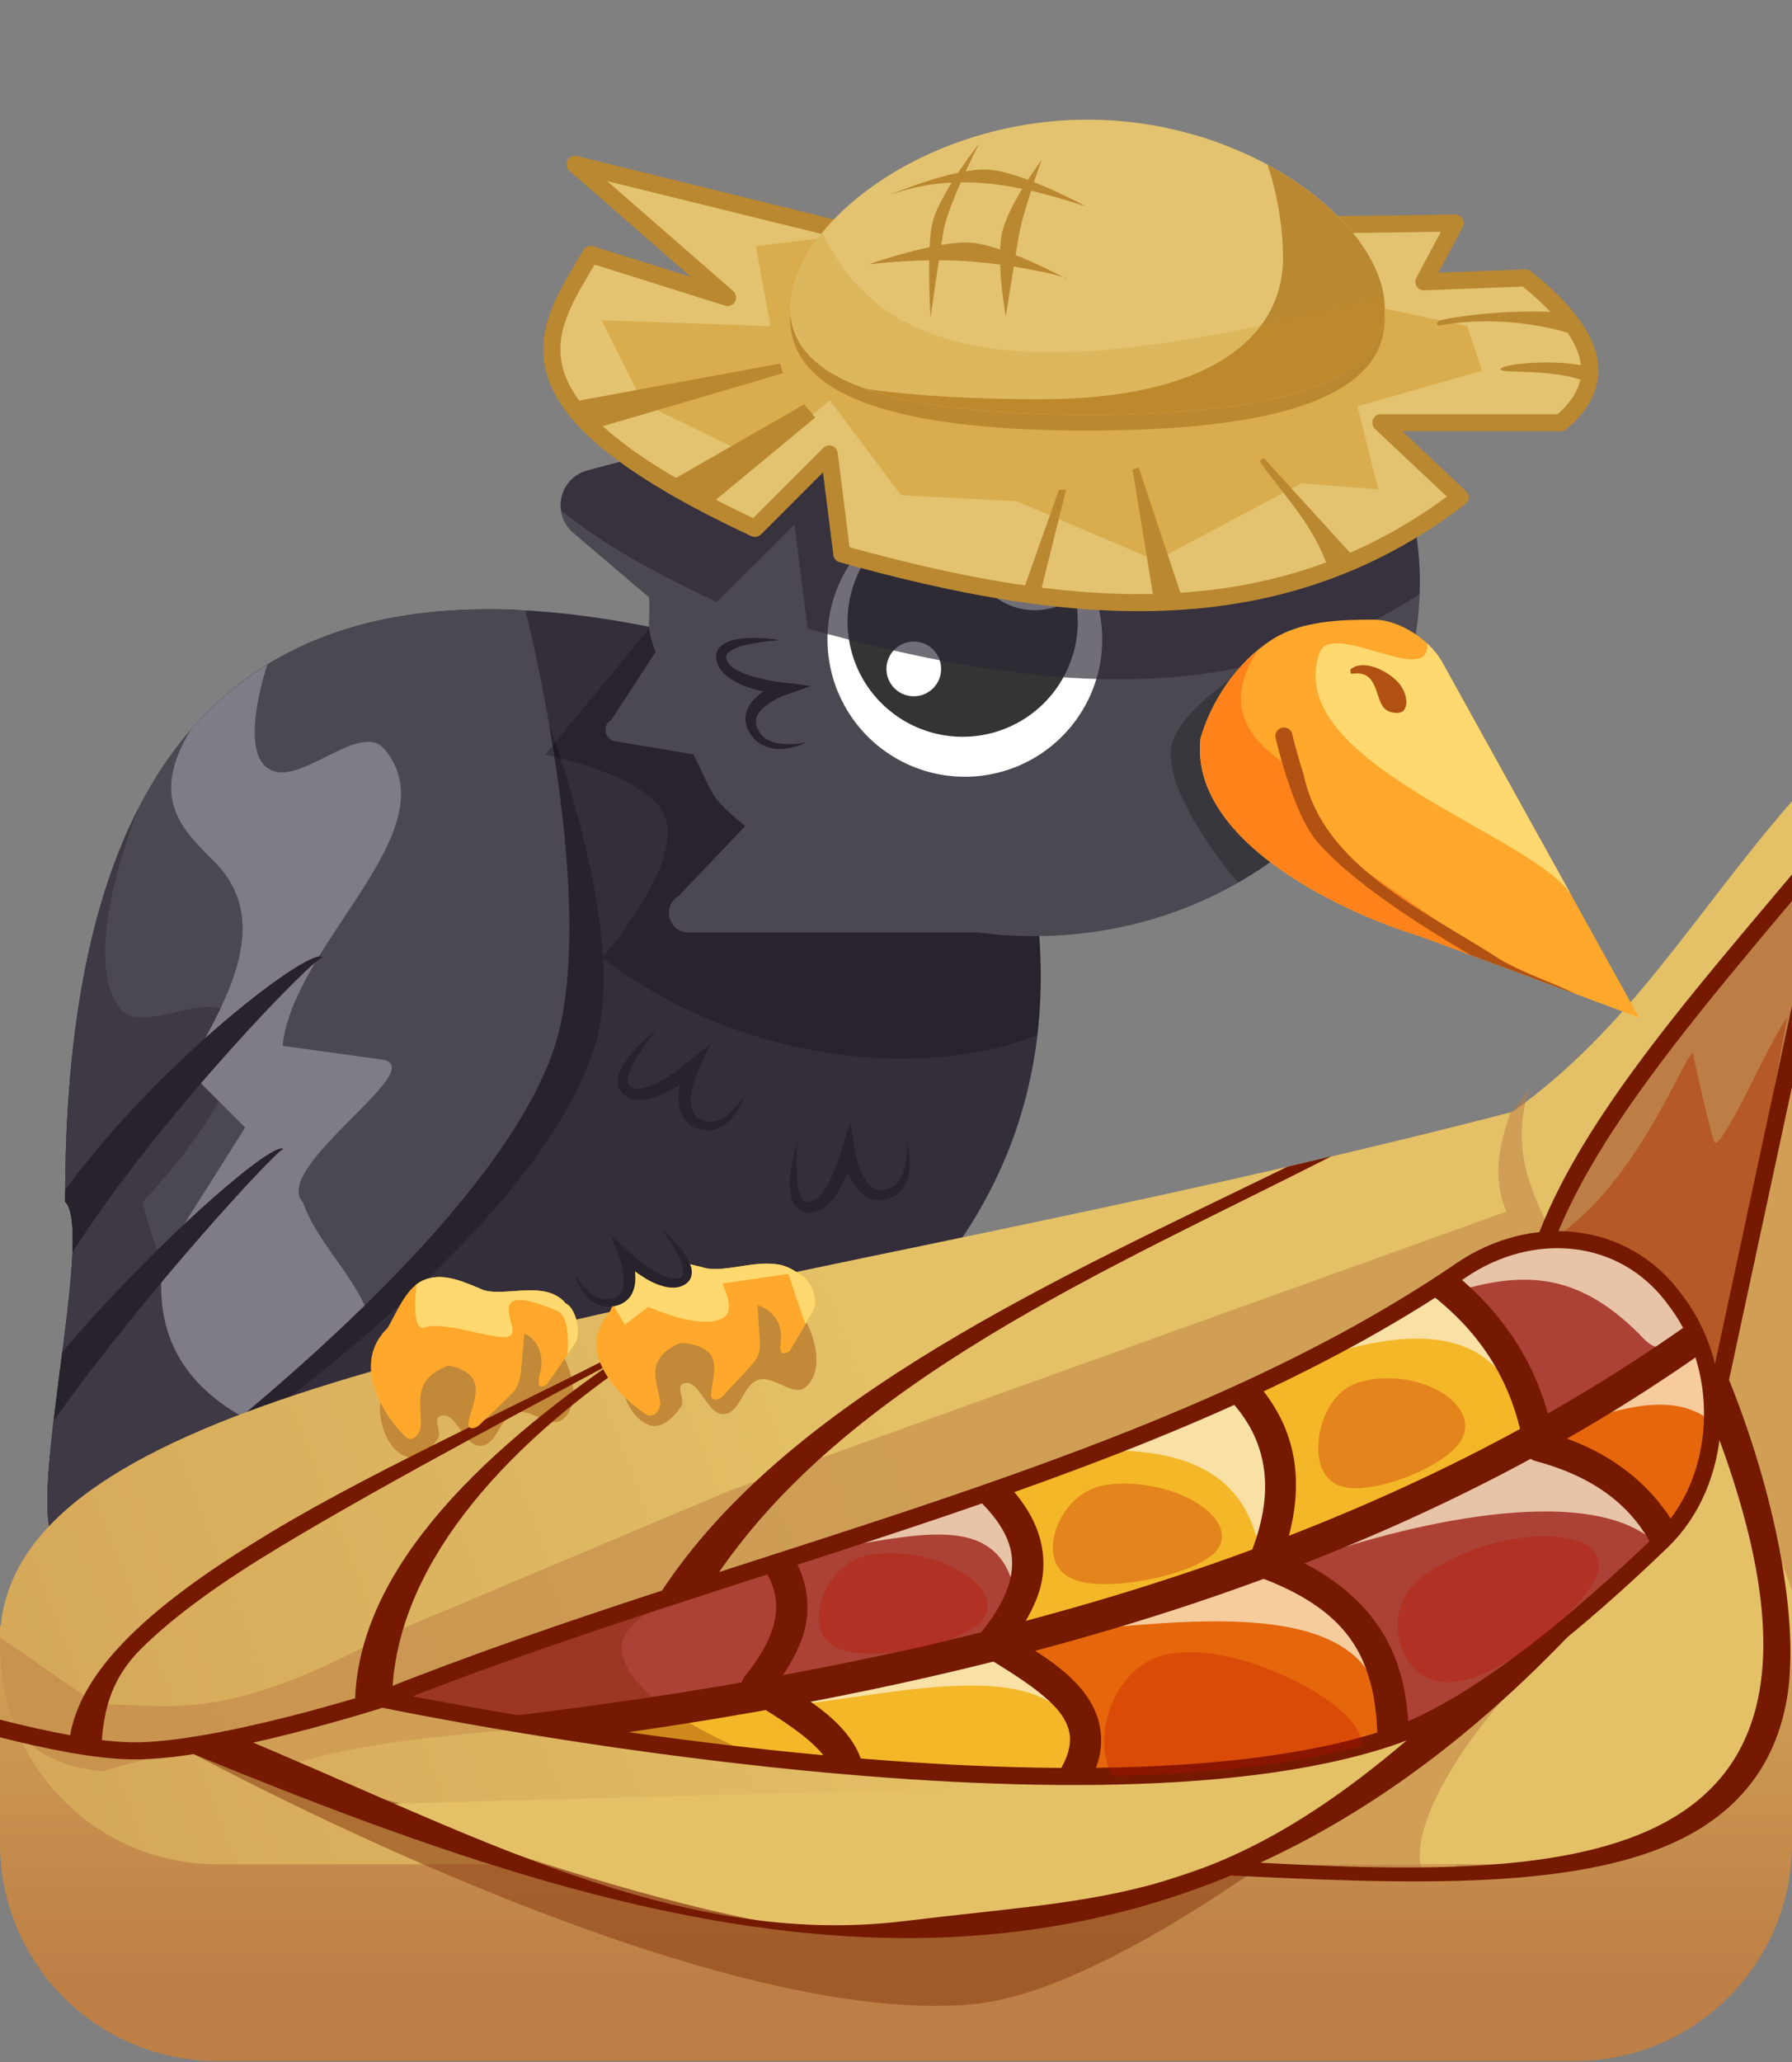
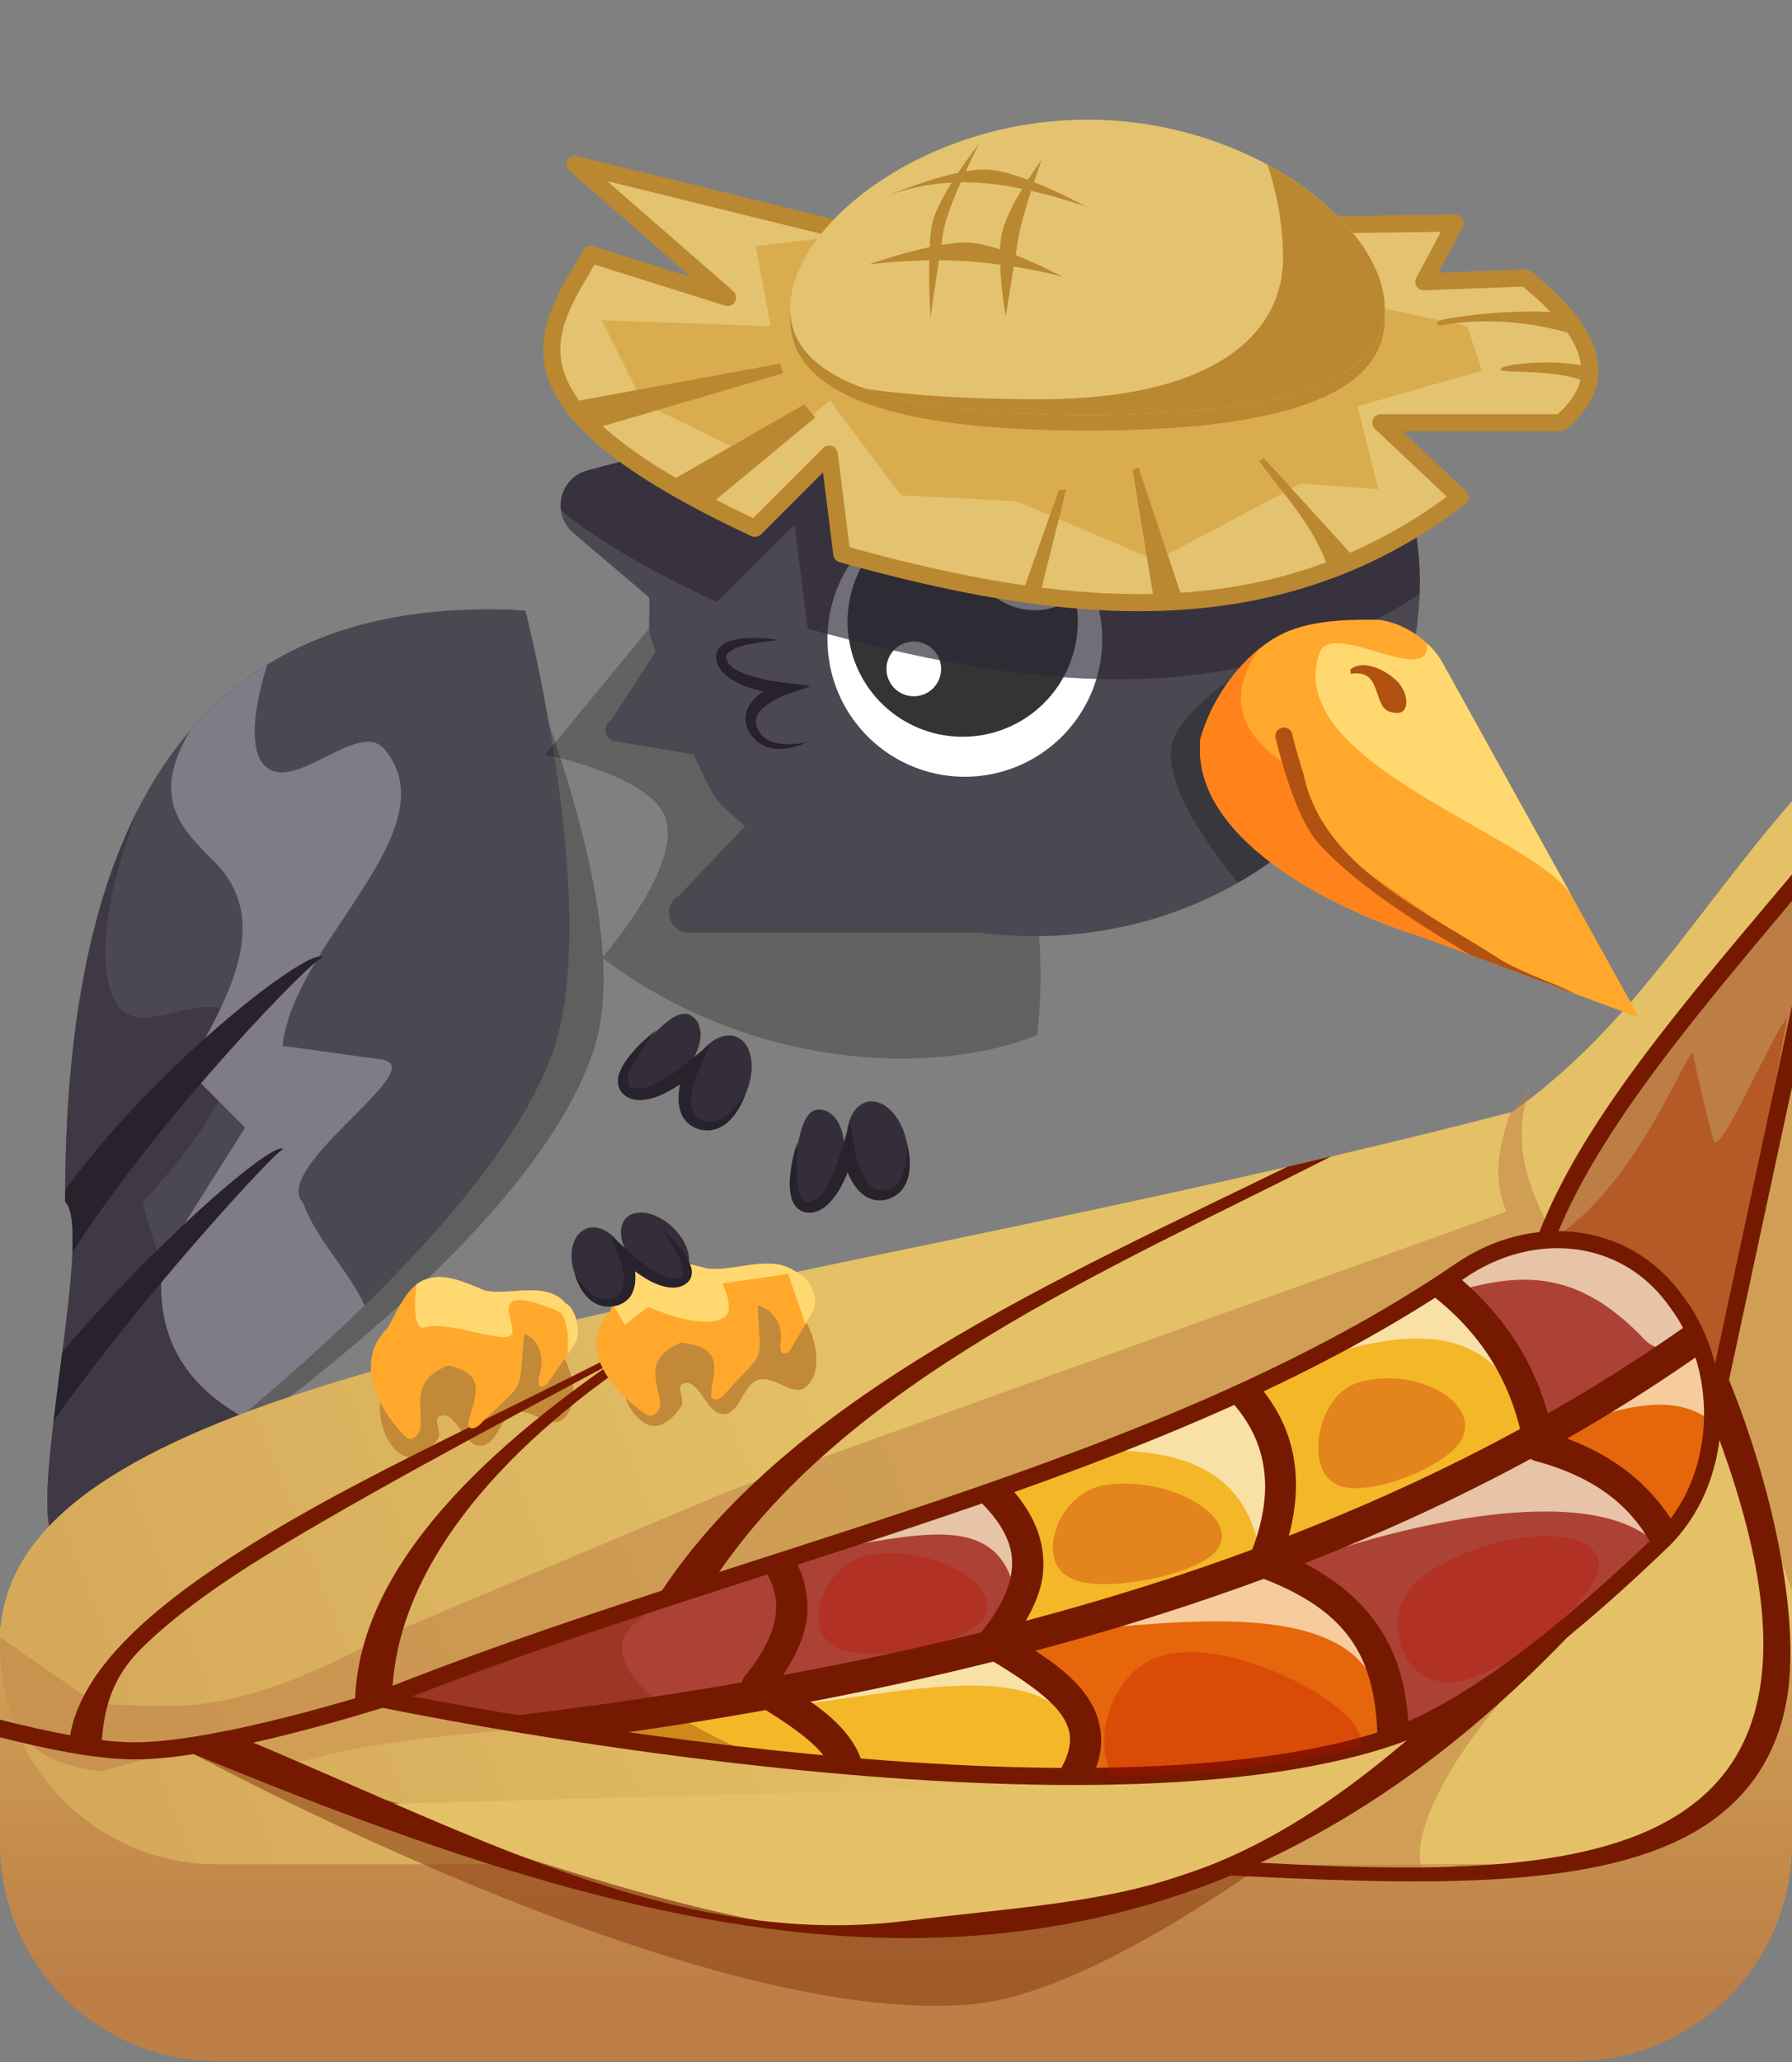
<svg xmlns="http://www.w3.org/2000/svg" xmlns:ns1="http://sodipodi.sourceforge.net/DTD/sodipodi-0.dtd" xmlns:ns2="http://www.inkscape.org/namespaces/inkscape" xmlns:xlink="http://www.w3.org/1999/xlink" viewBox="0 0 300 345" version="1.1" id="svg60941" ns1:docname="raven.svg" xml:space="preserve" ns2:version="1.2 (dc2aedaf03, 2022-05-15)">
  <rect x="0" y="0" width="300" height="345" fill="#808080" stroke="none" />
  <ns1:namedview id="namedview60943" pagecolor="#505050" bordercolor="#ffffff" borderopacity="1" ns2:showpageshadow="0" ns2:pageopacity="0" ns2:pagecheckerboard="1" ns2:deskcolor="#505050" showgrid="false" ns2:zoom="0.94316065" ns2:cx="169.64236" ns2:cy="181.30527" ns2:window-width="1366" ns2:window-height="705" ns2:window-x="-8" ns2:window-y="-8" ns2:window-maximized="1" ns2:current-layer="svg60941" />
  <defs id="defs60891">
    <linearGradient ns2:collect="always" id="linearGradient37067">
      <stop style="stop-color:#e4c166;stop-opacity:1;" offset="0.379" id="stop37063" />
      <stop style="stop-color:#d0a056;stop-opacity:1;" offset="1" id="stop37065" />
    </linearGradient>
    <linearGradient id="A" x1="150" y1="356.11" x2="150" y2="161.16" gradientUnits="userSpaceOnUse" gradientTransform="translate(0,-0.163)">
      <stop offset="0.126" stop-color="#594a42" id="stop60886" style="stop-color:#bd7f46;stop-opacity:1;" />
      <stop offset="0.69" stop-color="#281813" id="stop60888" style="stop-color:#e3c066;stop-opacity:1;" />
    </linearGradient>
    <linearGradient ns2:collect="always" xlink:href="#linearGradient37067" id="linearGradient37069" x1="263.835" y1="184.39" x2="-39.633" y2="302.279" gradientUnits="userSpaceOnUse" />
  </defs>
-   <path style="opacity:1;fill:#342e3a;fill-opacity:1;stroke:none;stroke-width:2.858;stroke-linecap:butt;stroke-linejoin:round;stroke-dasharray:none;stroke-opacity:1;stop-color:#000000" d="M 121.838,107.97 C 54.173,89.785 10.774,110.526 10.896,201.082 15.941,205.608 4.111,252.887 9.24,257.665 28.214,275.338 63.914,249.811 76.272,247.638 l 76.272,-29.717 c 23.483,-25.618 25.829,-54.912 16.839,-86.178 z" id="path51738" ns1:nodetypes="ccscccc" />
  <path id="path53306" style="opacity:1;fill:#030003;fill-opacity:0.259;stroke:none;stroke-width:2.943;stroke-linecap:butt;stroke-linejoin:round;stroke-dasharray:none;stroke-opacity:1;stop-color:#000000" d="m 85.561,101.947 c -46.511,0.252 -74.585,28.388 -74.484,99.135 5.352,4.526 -7.198,51.804 -1.757,56.582 0.715,0.628 1.457,1.187 2.215,1.709 0,0 75.921,-45.504 88.031,-84.281 7.29,-23.344 -14.703,-71.88 -14.703,-71.88 -2.461,-0.13 3.065,-1.277 0.697,-1.264 z" ns1:nodetypes="ccscacc" />
  <path id="path52549" style="opacity:1;fill:#4b4851;fill-opacity:1;stroke:none;stroke-width:2.858;stroke-linecap:butt;stroke-linejoin:round;stroke-dasharray:none;stroke-opacity:1;stop-color:#000000" d="m 81.117,101.947 c -43.849,0.252 -70.316,28.388 -70.221,99.135 5.045,4.526 -6.786,51.804 -1.656,56.582 0.674,0.628 1.374,1.187 2.088,1.709 0,0 67.461,-46.558 80.992,-82.689 8.728,-23.306 -4.357,-74.533 -4.357,-74.533 -2.32,-0.13 -4.614,-0.216 -6.846,-0.203 z" ns1:nodetypes="ccscacc" />
  <path id="path53238" style="opacity:1;fill:#342e3a;fill-opacity:0.548;stroke:none;stroke-width:2.858;stroke-linecap:butt;stroke-linejoin:round;stroke-dasharray:none;stroke-opacity:1;stop-color:#000000" d="m 23.168,135.273 c -8.015,15.64 -12.31,37.249 -12.271,65.809 5.045,4.526 -6.786,51.804 -1.656,56.582 0.674,0.628 1.374,1.187 2.088,1.709 0,0 24.583,-17.008 47.051,-38.412 0,0 -16.538,5.687 -23.361,1.883 -7.116,-3.967 -11.141,-21.754 -11.141,-21.754 0,0 20.493,-20.876 14.855,-30.773 -3.075,-5.398 -14.578,3.169 -18.57,-1.592 -7.194,-8.578 3.006,-33.451 3.006,-33.451 z" ns1:nodetypes="ccsccacasc" />
  <path id="path58830" style="opacity:1;fill:#7f7b87;fill-opacity:1;stroke:none;stroke-width:1.65;stroke-linecap:butt;stroke-linejoin:round;stroke-dasharray:none;stroke-opacity:1;stop-color:#000000" d="m 44.762,111.199 c -4.746,2.915 -9.049,6.54 -12.861,10.953 -6.732,11.099 -1.711,16.322 3.438,21.48 10.421,9.76 3.425,22.629 -3.988,35.34 l 9.69,9.69 -13.68,21.658 c -1.782,11.948 2.705,20.762 13.082,26.631 6.657,-5.566 13.77,-11.853 20.6,-18.521 -2.701,-5.969 -8.152,-11.053 -10.312,-17.229 -5.518,-5.889 21.917,-22.725 13.109,-23.939 l -16.529,-2.279 c 1.777,-17.242 28.231,-36.107 17.098,-49.588 -4.277,-5.179 -14.914,7.296 -19.949,2.85 -4.259,-3.761 0.305,-17.045 0.305,-17.045 z" ns1:nodetypes="cccccccccscaac" />
  <path d="M 263.62,344.837 H 36.38 C 16.288,344.837 0,328.549 0,308.457 v -36.445 l 300,-13.035 v 49.48 c 0,20.092 -16.288,36.38 -36.38,36.38 z" fill="url(#A)" id="path60893" style="fill:url(#A)" ns1:nodetypes="sssccss" />
  <path id="path53854" style="opacity:1;fill:#030003;fill-opacity:0.236;stroke:none;stroke-width:2.858;stroke-linecap:butt;stroke-linejoin:round;stroke-dasharray:none;stroke-opacity:1;stop-color:#000000" d="M 108.873 104.918 L 91.26 126.277 C 91.26 126.277 108.962 129.705 111.422 136.891 C 114.191 144.978 100.811 160.236 100.811 160.236 C 125.037 178.606 155.483 180.37 173.633 173.199 C 175.194 159.898 173.493 146.031 169.385 131.744 L 121.838 107.971 C 119.623 107.376 117.436 106.825 115.275 106.316 C 113.115 105.808 110.981 105.342 108.873 104.918 z " />
  <path d="M 253.22,186.019 C 147.713,213.368 51.303,223.246 15.119,249.383 5.104,256.618 -0.297,265.098 -4.125e-7,275.538 -4.125e-7,295.63 16.288,311.918 36.38,311.918 h 227.24 c 20.092,0 36.38,-16.288 36.38,-36.38 V 134.05 c -16.439,18.888 -26.958,37.836 -46.78,51.969 z" fill="#58595b" id="path395" style="fill:url(#linearGradient37069);fill-opacity:1" ns1:nodetypes="cscssscc" />
  <path id="path35763" style="opacity:1;fill:#bd7f46;fill-opacity:0.508;stroke:none;stroke-width:2.858;stroke-linejoin:round;stroke-dasharray:none;stroke-opacity:1;stop-color:#000000" d="m 256.119,181.939 c -0.96,1.362 -1.904,2.731 -2.9,4.08 -0.124,0.032 -0.245,0.06 -0.369,0.092 -1.778,5.361 -3.153,10.767 -0.654,16.604 L 121.842,249.535 64.379,273.744 C 36.684,288.695 28.49,284.994 16.229,285.184 L 0.062,273.977 c -0.014,0.523 -0.078,1.03 -0.062,1.562 0,4.833 0.963,9.435 2.674,13.654 2.563,3.6 6.718,6.33 14.352,7.164 l 25.539,-6.916 52.674,-7.449 168.131,-69.168 c -5.065,-9.499 -11.463,-18.773 -7.25,-30.885 z" ns1:nodetypes="ccccccccccccccc" />
  <path style="opacity:1;fill:#8c4018;fill-opacity:0.578;stroke:none;stroke-width:3.65;stroke-linejoin:round;stroke-dasharray:none;stroke-opacity:1;stop-color:#000000" d="m 29.826,292.09 44.33,11.541 c 103.135,22.104 98.48,5.179 153.962,-4.168 0,0 -40.526,33.532 -65.229,35.868 C 116.458,339.722 29.826,292.09 29.826,292.09 Z" id="path35553" ns1:nodetypes="cccac" />
  <path id="path32557" style="opacity:1;fill:#bc7e45;fill-opacity:1;stroke:none;stroke-width:2.858;stroke-linejoin:round;stroke-dasharray:none;stroke-opacity:1;stop-color:#000000" d="m 300,148.547 c -17.888,21.305 -36.452,42.687 -42.545,62.682 l 27.4,34.25 L 300,175.057 Z" />
  <path id="path34439" style="opacity:1;fill:#b55926;fill-opacity:1;stroke:none;stroke-width:2.858;stroke-linejoin:round;stroke-dasharray:none;stroke-opacity:1;stop-color:#000000" d="m 299.18,170.252 c -2.897,3.684 -11.427,23.699 -12.306,20.581 -1.55,-5.497 -3.479,-14.617 -3.479,-14.617 -1.159,-0.386 -9.882,23.692 -24.895,31.917 -0.377,1.035 -0.732,2.068 -1.045,3.096 l 27.4,34.25 3.676,-17.094 z" ns1:nodetypes="cscccccc" />
  <path id="path36843" style="opacity:1;fill:#d09f55;fill-opacity:1;stroke:none;stroke-width:2.858;stroke-linejoin:round;stroke-dasharray:none;stroke-opacity:1;stop-color:#000000" d="M 300 175.004 L 287.844 232.51 L 300 266.119 L 300 175.004 z " />
  <path id="path32898" style="color:#000000;fill:#751a00;stroke-linejoin:round;stroke-width:3.9;stroke-dasharray:none" d="m 300,146.307 c -18.216,21.703 -37.537,43.583 -43.912,64.504 a 1.429,1.429 0 0 0 0.25,1.311 l 27.402,34.25 a 1.429,1.429 0 0 0 2.512,-0.592 L 300,181.852 v -13.586 l -15.908,73.971 -25.01,-31.264 C 265.11,192.047 282.664,171.41 300,150.736 Z" />
  <path style="opacity:1;fill:#ac4235;fill-opacity:1;stroke-width:7.558;stroke-linejoin:round;stop-color:#000000" d="m 64.023,284.267 c 0,0 115.231,24.214 168.591,6.453 14.382,-4.787 32.408,-20.138 45.614,-32.866 10.37,-9.994 11.191,-28.166 2.653,-39.769 l -0.542,-0.736 c -8.538,-11.602 -23.937,-12.866 -35.821,-4.75 -49.943,34.111 -120.468,47.64 -180.495,71.667 z" id="path25427" ns1:nodetypes="caccc" />
  <path id="path31255" style="opacity:1;fill:#f4b728;fill-opacity:1;stroke:none;stroke-width:5.25;stroke-linejoin:round;stroke-dasharray:none;stroke-opacity:1;stop-color:#000000" d="m 241.492,214.604 c -21.809,14.31 -47.303,24.937 -74.018,34.342 l 2.926,5.301 -0.713,20.037 c 28.386,-7.082 58.238,-20.757 88,-34.029 l -3.543,-10.922 z m -69.252,60.738 -80.539,13.887 c 23.243,3.705 57.591,8.092 89.184,7.98 l 1.699,-8.818 z" />
  <path id="path37056" style="opacity:1;fill:#7a1b00;fill-opacity:0.302;stroke:none;stroke-width:2.858;stroke-linejoin:round;stroke-dasharray:none;stroke-opacity:1;stop-color:#000000" d="m 114.682,266.385 c -17.243,5.604 -34.343,11.352 -50.658,17.883 0,0 28.398,5.958 63.51,9.795 0,0 -23.232,-8.542 -23.459,-18.498 -0.107,-4.675 10.607,-9.18 10.607,-9.18 z" ns1:nodetypes="cccac" />
  <path id="path30419" style="opacity:1;fill:#e6660b;fill-opacity:1;stroke:none;stroke-width:5.25;stroke-linejoin:round;stroke-dasharray:none;stroke-opacity:1;stop-color:#000000" d="m 284.518,224.787 -27.098,14.238 c 7.033,6.189 15.916,10.794 20.85,18.783 8.498,-8.23 10.537,-21.958 6.248,-33.021 z m -71.576,33.264 -45.146,16.553 13.779,15.822 -2.367,6.787 c 19.99,0.029 38.969,-1.686 53.408,-6.492 0.326,-0.108 0.663,-0.25 0.992,-0.369 L 231,275.355 Z" />
  <path id="path32051" style="opacity:1;fill:#fceecd;fill-opacity:0.751;stroke:none;stroke-width:5.25;stroke-linejoin:round;stroke-dasharray:none;stroke-opacity:1;stop-color:#000000" d="m 261.266,207.414 c -5.676,-0.12 -11.547,1.635 -16.746,5.186 -8.187,5.591 -16.936,10.622 -26.092,15.244 14.775,-4.943 30.269,-7.7 36.17,7.846 -0.157,-8.045 -4.056,-13.562 -11.117,-19.543 12.056,-3.646 21.185,-3.182 31.826,7.959 5.542,5.802 15.915,-7.138 -7.734,-15.719 -2.045,-0.587 -4.158,-0.927 -6.307,-0.973 z m 22.98,17.479 -19.768,13.068 c 8.677,-3.104 16.711,-4.655 22.178,0 0.179,-4.303 -0.458,-8.659 -1.938,-12.682 -0.161,-0.128 -0.304,-0.26 -0.473,-0.387 z m -75.033,7.553 -1.461,0.48 c -7.529,3.445 -15.273,6.675 -23.195,9.727 14.148,-0.104 25.284,3.689 26.762,19.982 2.531,-9.793 6.205,-19.493 -2.105,-30.189 z m 49.275,9.135 -39.867,19.438 c 14.788,-5.403 47.542,-13.836 58.949,-2.543 0.213,-0.204 0.448,-0.418 0.658,-0.621 0.234,-0.226 0.437,-0.477 0.662,-0.711 -3.499,-5.91 -11.976,-9.316 -20.402,-15.562 z m -93.467,8.217 c -9.585,3.339 -19.307,6.54 -29.072,9.699 16.424,-1.987 32.682,-8.373 34.299,9.457 2.486,-9.619 2.64,-9.047 -5.227,-19.156 z m 50.158,12.135 -31.943,10.531 c 17.467,-1.364 46.368,-4.969 48.092,14.041 2.531,-9.793 -7.838,-13.875 -16.148,-24.572 z m -45.633,13.691 -38.613,9.828 c 17.467,-1.364 48.474,-10.586 50.197,8.424 2.531,-9.793 -3.274,-7.555 -11.584,-18.252 z" ns1:nodetypes="sscccscscccccccccccccscccccccccccccc" />
  <path id="path27098" style="color:#000000;fill:#751a00;fill-opacity:1;stroke-linejoin:round" d="m 282.92,221.359 c -53.991,38.343 -122.027,56.665 -196.703,65.688 l 0.158,1.305 c 4.188,0.698 8.799,1.426 13.83,2.172 69.529,-9.569 133.241,-27.918 184.834,-64.246 -0.562,-1.703 -1.268,-3.348 -2.119,-4.918 z" />
  <path style="color:#000000;fill:#751a00;fill-opacity:1;stroke-linejoin:round" d="m 168.801,248.484 c -1.836,0.65 -3.69,1.283 -5.537,1.922 1.874,1.798 3.46,3.597 4.518,5.43 1.341,2.324 1.929,4.591 1.535,7.322 -0.394,2.731 -1.863,6.037 -5.137,10.053 a 2.625,2.625 0 0 0 0.674,3.902 c 5.693,3.456 11.14,6.901 13.189,10.334 1.025,1.716 1.371,3.288 0.836,5.459 -0.301,1.221 -0.991,2.674 -2.082,4.311 2.036,0.017 4.058,0.01 6.072,-0.01 0.482,-1.025 0.86,-2.038 1.107,-3.043 0.849,-3.443 0.166,-6.742 -1.426,-9.408 -2.752,-4.608 -7.746,-7.695 -12.688,-10.676 2.486,-3.56 4.187,-6.961 4.65,-10.172 0.57,-3.954 -0.396,-7.594 -2.186,-10.695 -0.978,-1.695 -2.188,-3.254 -3.527,-4.729 z" id="path35539" />
  <path style="color:#000000;fill:#751a00;fill-opacity:1;stroke-linejoin:round" d="m 210.596,231.611 c -1.653,0.775 -3.303,1.552 -4.979,2.305 2.087,2.214 3.625,4.508 4.617,6.877 2.405,5.74 2,12.164 -1.035,19.6 a 2.625,2.625 0 0 0 1.523,3.455 c 13.161,4.854 17.376,11.375 19.062,19.178 0.564,2.612 0.768,5.402 0.83,8.291 0.662,-0.202 1.356,-0.381 2,-0.596 1.059,-0.352 2.142,-0.779 3.236,-1.24 -0.129,-2.53 -0.395,-5.062 -0.936,-7.564 -1.863,-8.622 -7.434,-16.67 -20.051,-22.002 2.549,-7.418 2.946,-14.622 0.211,-21.148 -1.056,-2.521 -2.568,-4.9 -4.48,-7.154 z" id="path35537" />
  <path style="color:#000000;fill:#751a00;fill-opacity:1;stroke-linejoin:round" d="m 243.615,213.199 c -1.499,1.011 -3.014,2.007 -4.549,2.982 8.354,6.331 14.123,14.544 16.082,26.172 a 2.625,2.625 0 0 0 1.91,2.1 c 9.663,2.584 16.124,7.349 19.781,14.711 0.455,-0.433 0.945,-0.883 1.389,-1.311 0.815,-0.786 1.549,-1.636 2.246,-2.516 -4.33,-7.359 -11.255,-12.611 -20.527,-15.438 -2.321,-11.452 -8.261,-20.066 -16.332,-26.701 z" id="path29096" />
  <path style="opacity:1;fill:#e4c166;fill-opacity:1;stroke:none;stroke-width:2.858;stroke-linejoin:round;stroke-dasharray:none;stroke-opacity:1;stop-color:#000000" d="m 62.876,301.874 178.149,-4.837 c 0,0 -58.519,26.289 -89.754,27.016 -30.37,0.707 -88.395,-22.18 -88.395,-22.18 z" id="path35551" ns1:nodetypes="ccac" />
  <path style="opacity:1;fill:#d09f55;fill-opacity:1;stroke:none;stroke-width:2.858;stroke-linejoin:round;stroke-dasharray:none;stroke-opacity:1;stop-color:#000000" d="m 38.946,293.893 c 14.334,4.514 1.191,-1.027 48.437,-4.582 l -23.236,-6.218 -26.509,8.182 z" id="path37054" ns1:nodetypes="ccccc" />
  <path style="opacity:1;fill:#c18938;fill-opacity:1;stroke:none;stroke-width:1.431;stroke-linecap:butt;stroke-linejoin:round;stroke-dasharray:none;stroke-opacity:1;stop-color:#000000" d="m 63.643,234.638 c -0.37,3.387 1.309,8.195 4.583,9.135 1.917,0.55 4.071,-1.501 5.112,-3.112 0.695,-1.076 -0.916,-3.24 0.341,-3.734 2.672,-1.05 3.913,5.164 6.816,4.979 2.806,-0.179 3.124,-4.791 5.793,-5.601 2.517,-0.764 5.832,2.828 7.838,1.245 3.181,-2.511 1.764,-8.303 -0.341,-11.514 -1.384,-2.111 -4.33,-3.149 -6.853,-3.224 -3.039,-0.091 -5.543,2.565 -8.472,3.383 -2.992,0.836 -6.507,-0.032 -9.193,1.529 -2.569,1.493 -5.301,3.962 -5.624,6.915 z" id="path56232" ns1:nodetypes="aaaaaaaaaaaa" />
  <path style="opacity:1;fill:none;fill-opacity:1;stroke:#751a00;stroke-width:2.858;stroke-linejoin:round;stroke-dasharray:none;stroke-opacity:1;stop-color:#000000" d="m 64.023,284.267 c 0,0 115.231,24.214 168.591,6.453 14.382,-4.787 32.408,-20.138 45.614,-32.866 10.37,-9.994 11.191,-28.166 2.653,-39.769 l -0.542,-0.736 c -8.538,-11.602 -23.937,-12.866 -35.821,-4.75 -49.943,34.111 -120.468,47.64 -180.495,71.667 z" id="path32061" ns1:nodetypes="caccc" />
  <path style="opacity:1;fill:#c18938;fill-opacity:1;stroke:none;stroke-width:1.449;stroke-linecap:butt;stroke-linejoin:round;stroke-dasharray:none;stroke-opacity:1;stop-color:#000000" d="m 104.331,229.146 c -0.945,3.344 1.309,8.4 4.583,9.363 1.917,0.564 4.071,-1.539 5.112,-3.19 0.695,-1.103 -0.916,-3.321 0.341,-3.828 2.672,-1.077 3.913,5.293 6.816,5.103 2.806,-0.183 3.124,-4.911 5.793,-5.741 2.517,-0.783 5.832,2.899 7.838,1.276 3.181,-2.574 1.764,-8.51 -0.341,-11.802 -1.384,-2.164 -4.33,-3.228 -6.853,-3.305 -3.039,-0.093 -5.714,2.162 -8.472,3.468 -2.705,1.281 -5.316,2.758 -7.898,4.272 -2.355,1.381 -6.177,1.756 -6.919,4.383 z" id="path56849" ns1:nodetypes="aaaaaaaaaaaa" />
  <path id="path35515" style="color:#000000;fill:#751a00;stroke-linejoin:round;-inkscape-stroke:none" d="m 222.881,193.469 c -2.451,0.576 -4.923,1.176 -7.357,1.736 -37.466,18.333 -83.484,38.373 -104.996,71.369 l 8.625,-1.686 c 21.985,-33.722 66.457,-52.46 103.729,-71.42 z m -93.605,20.221 c -2.015,0.422 -3.982,0.844 -5.965,1.264 -5.678,3.273 -11.316,6.685 -16.729,10.287 -24.544,16.336 -46.578,36.647 -47.141,59.375 l 6.209,-0.799 c 0.521,-21.035 17.63,-41.162 41.895,-57.312 6.947,-4.624 14.318,-8.859 21.73,-12.814 z" />
  <path id="path35517" style="color:#000000;fill:#751a00;stroke-linejoin:round;-inkscape-stroke:none" d="M 64.145 282.703 C 64.145 282.703 57.198 284.947 48.453 287.174 C 39.709 289.401 29.126 291.586 22.217 291.514 C 16.293 291.452 7.847 289.721 -0.002 287.717 L -0.002 290.678 C 7.716 292.634 15.948 294.306 22.186 294.371 C 29.71 294.45 40.319 292.196 49.158 289.945 C 57.997 287.694 65.023 285.422 65.023 285.422 L 64.145 282.703 z " />
  <path id="path37049" style="opacity:1;fill:#d09f55;fill-opacity:1;stroke:none;stroke-width:2.858;stroke-linejoin:round;stroke-dasharray:none;stroke-opacity:1;stop-color:#000000" d="m 262.515,272.925 c -15.096,18.857 -33.446,25.868 -56.185,38.993 h 37.652 c -8.323,8.681 -13.472,-8.76 18.532,-38.993 z" ns1:nodetypes="cccc" />
  <path style="color:#000000;fill:#751a00;stroke-linejoin:round;-inkscape-stroke:none" d="m 266.229,267.436 c -3.944,4.378 -24.156,18.009 -28.275,21.627 -33.638,29.553 -52.525,28.175 -86.42,32.345 -38.675,4.758 -73.681,-15.325 -113.862,-31.804 l -6.326,3.451 c 40.254,16.509 80.516,31.107 120.18,31.211 39.664,0.104 78.682,-14.427 115.947,-55.797 z" id="path35519" ns1:nodetypes="cssccscc" />
  <path id="path35541" style="color:#000000;fill:#751a00;fill-opacity:1;stroke-linejoin:round" d="m 132.85,260.508 c -1.717,0.554 -3.429,1.113 -5.146,1.666 0.205,0.305 0.401,0.611 0.578,0.918 1.341,2.324 1.929,4.591 1.535,7.322 -0.394,2.731 -1.863,6.037 -5.137,10.053 a 2.625,2.625 0 0 0 0.674,3.902 c 5.693,3.456 11.14,6.901 13.189,10.334 0.094,0.158 0.177,0.313 0.26,0.469 1.903,0.173 3.798,0.335 5.723,0.49 -0.302,-1.304 -0.807,-2.535 -1.475,-3.652 -2.752,-4.608 -7.746,-7.695 -12.688,-10.676 2.486,-3.56 4.187,-6.961 4.65,-10.172 0.568,-3.937 -0.39,-7.562 -2.164,-10.654 z" />
  <path style="color:#000000;fill:#751a00;stroke-linejoin:round;-inkscape-stroke:none" d="m 289.102,229.993 -2.268,8.232 c 30.086,78.336 -26.52,76.204 -81.768,73.117 l -1.131,2.359 c 32.181,1.576 62.302,2.903 79.799,-7.226 8.748,-5.065 14.483,-13.064 15.756,-24.715 1.273,-11.651 -2.123,-31.61 -10.388,-51.767 z" id="path35652" ns1:nodetypes="ccccssc" />
  <path style="color:#000000;fill:#751a00;stroke-linejoin:round;-inkscape-stroke:none" d="m 113.188,221.318 c -23.582,12.661 -48.725,23.552 -67.839,35.063 -9.557,5.755 -17.719,11.483 -23.664,17.379 -5.946,5.896 -9.73,12.019 -10.182,18.537 l 5.423,0.34 c 0.383,-5.534 1.098,-11.223 6.77,-16.848 5.672,-5.625 13.673,-11.268 23.127,-16.961 18.908,-11.387 43.327,-24.138 67.001,-36.848 z" id="path35654" ns1:nodetypes="cssccsscc" />
  <path id="path39335" style="opacity:1;fill:#bf0f00;fill-opacity:0.302;stroke:none;stroke-width:2.5;stroke-linejoin:round;stroke-dasharray:none;stroke-opacity:1;stop-color:#000000" d="M 199.047 276.412 C 196.302 276.439 193.745 276.99 191.645 278.303 C 185.637 282.058 183.079 291.241 186.184 297.146 C 201.544 296.833 216.03 295.363 227.986 292.1 C 228.115 287.941 221.682 283.683 216.996 281.33 C 212.027 278.835 205.085 276.354 199.047 276.412 z " />
  <path style="opacity:1;fill:#bf0f00;fill-opacity:0.302;stroke:none;stroke-width:1.953;stroke-linejoin:round;stroke-dasharray:none;stroke-opacity:1;stop-color:#000000" d="m 238.829,263.26 c -5.406,3.708 -5.278,8.948 -4.39,11.835 1.207,3.922 4.944,8.293 12.595,5.468 8.357,-3.087 20.615,-13.687 20.651,-18.681 0.05,-7.022 -17.576,-6.357 -28.856,1.379 z" id="path39337" ns1:nodetypes="aaaaa" />
  <path style="opacity:1;fill:#bf0f00;fill-opacity:0.302;stroke:none;stroke-width:1.597;stroke-linejoin:round;stroke-dasharray:none;stroke-opacity:1;stop-color:#000000" d="m 146.42,260.011 c -5.176,0.581 -7.775,4.592 -8.711,7.137 -1.271,3.458 -1.235,8.294 4.854,9.301 6.65,1.1 19.507,-1.875 22.08,-5.633 3.617,-5.283 -7.424,-12.018 -18.223,-10.806 z" id="path39339" ns1:nodetypes="aaaaa" />
  <path style="opacity:1;fill:#bf0f00;fill-opacity:0.302;stroke:none;stroke-width:1.597;stroke-linejoin:round;stroke-dasharray:none;stroke-opacity:1;stop-color:#000000" d="m 185.638,248.375 c -5.176,0.581 -7.775,4.592 -8.711,7.137 -1.271,3.458 -1.235,8.294 4.854,9.301 6.65,1.1 19.507,-1.875 22.08,-5.633 3.617,-5.283 -7.424,-12.018 -18.223,-10.806 z" id="path39341" ns1:nodetypes="aaaaa" />
  <path style="opacity:1;fill:#bf0f00;fill-opacity:0.302;stroke:none;stroke-width:1.542;stroke-linejoin:round;stroke-dasharray:none;stroke-opacity:1;stop-color:#000000" d="m 227.714,231.222 c -4.454,1.22 -6.259,5.747 -6.781,8.537 -0.709,3.79 -0.116,8.876 5.319,9.219 5.937,0.375 16.822,-4.267 18.634,-8.525 2.547,-5.986 -7.879,-11.777 -17.172,-9.231 z" id="path38388" ns1:nodetypes="aaaaa" ns2:transform-center-x="1.7438535" ns2:transform-center-y="-0.63592635" />
  <path id="path39398" style="opacity:1;fill:#4b4851;fill-opacity:1;fill-rule:evenodd" d="m 173.092,38.396 c -25.992,0.044 -49.424,14.338 -59.467,36.275 l -15.264,4.035 c -4.729,1.25 -6.102,7.302 -2.374,10.47 l 12.691,10.788 c 0.221,5.22 -0.651,4.155 1.054,9.14 l -7.38,11.337 c -1.596,0.882 -1.185,3.283 0.614,3.584 l 13.111,2.191 c 3.585,7.08 2.368,6.733 8.652,12.007 l -11.091,11.659 c -2.916,1.684 -1.721,6.142 1.646,6.142 h 48.573 c 3.058,0.405 6.144,0.609 9.234,0.609 35.68,-5.5e-4 64.603,-26.469 64.604,-59.119 -1e-4,-32.65 -28.924,-59.119 -64.604,-59.119 z" ns1:nodetypes="cccccccccccccccc" />
  <g transform="matrix(0.631,0,0,0.631,-103.746,146.722)" class="UnoptimicedTransforms" id="g1687">
    <path id="path1683" d="m 456.847,-63.012 a 36.45,36.45 0 0 1 -36.45,36.45 36.45,36.45 0 0 1 -36.45,-36.45 36.45,36.45 0 0 1 36.45,-36.45 36.45,36.45 0 0 1 36.45,36.45 z" style="fill:#ffffff" />
    <path id="path1685" d="m 449.629,-74.328 a 17.553,17.553 0 0 1 -25.32,-23.594 32.198,32.198 0 0 0 -4.408,-0.319 30.538,30.538 0 1 0 29.728,23.899 z m -42.78,26.422 a 7.249,7.249 0 1 1 7.249,-7.236 7.236,7.236 0 0 1 -7.249,7.236 z" style="fill:#343434;fill-opacity:1;stroke-width:1.328" />
  </g>
  <path id="path50487" style="opacity:1;fill:#2e2835;fill-opacity:0.671;stroke:none;stroke-width:2.983;stroke-linecap:butt;stroke-linejoin:round;stroke-dasharray:none;stroke-opacity:1;stop-color:#000000" d="M 208.283 47.947 L 136.557 48.865 C 126.581 55.159 118.511 64 113.625 74.672 L 98.361 78.707 C 95.206 79.541 93.558 82.512 93.908 85.338 C 99.418 89.952 107.743 95.018 120.002 100.717 L 133.012 87.758 L 135.205 105.172 C 171.094 115.1 206.304 119.776 237.643 99.396 C 237.664 98.771 237.695 98.146 237.695 97.516 C 237.695 94.735 237.47 92.003 237.064 89.324 L 229.568 82.301 L 235.525 82.301 C 231.371 67.99 221.499 55.821 208.283 47.947 z " />
  <path id="path53925" style="opacity:1;fill:#030003;fill-opacity:0.236;stroke:none;stroke-width:2.858;stroke-linecap:butt;stroke-linejoin:round;stroke-dasharray:none;stroke-opacity:1;stop-color:#000000" d="m 209.018,111.619 c 0,0 -11.968,7.239 -12.928,13.361 -1.307,8.332 11.18,22.697 11.18,22.697 3.36,-1.921 6.517,-4.11 9.426,-6.547 z" ns1:nodetypes="caccc" />
  <path style="opacity:1;fill:#ffa82c;fill-opacity:1;stroke:none;stroke-width:2.858;stroke-linejoin:round;stroke-dasharray:none;stroke-opacity:1;stop-color:#000000" d="m 230.023,103.678 c -5.726,-0.01 -12.16,0.201 -17.038,3.312 -5.754,3.67 -10.164,10.145 -12.016,16.575 -1.901,17.911 25.734,29.786 36.727,33.07 l 36.702,13.617 -32.977,-59.5 c -2.057,-3.711 -7.155,-7.066 -11.397,-7.074 z" id="path41582" ns1:nodetypes="cacccsc" />
  <path id="path45448" style="opacity:1;fill:#ffe682;fill-opacity:0.787;stroke:none;stroke-width:2.858;stroke-linecap:butt;stroke-linejoin:round;stroke-dasharray:none;stroke-opacity:1;stop-color:#000000" d="m 238.906,107.645 c 0.682,7.634 -15.997,-4.082 -17.999,1.599 -6.492,18.415 36.027,30.443 42.197,40.631 l -21.684,-39.123 c -0.606,-1.093 -1.48,-2.153 -2.514,-3.107 z" ns1:nodetypes="caccc" />
  <path id="path44736" style="opacity:1;fill:#ff831a;fill-opacity:1;stroke:none;stroke-width:2.858;stroke-linecap:butt;stroke-linejoin:round;stroke-dasharray:none;stroke-opacity:1;stop-color:#000000" d="m 210.727,108.633 c -4.64,3.784 -8.156,9.372 -9.758,14.932 -1.901,17.911 25.733,29.786 36.727,33.07 l 9.551,3.543 -3.471,-3.965 -20.314,-14.01 -8.055,-14.186 c -7.243,-4.838 -10.467,-10.823 -4.68,-19.384 z" ns1:nodetypes="cccccccc" />
  <path id="path42408" style="color:#000000;fill:#b15112;stroke-linecap:round;stroke-linejoin:round;fill-opacity:1" d="m 214.627,121.758 c -0.77,0.175 -1.252,0.941 -1.076,1.711 0,0 0.718,3.161 1.951,6.906 1.233,3.745 2.894,8.064 5.23,10.709 5.57,6.306 15.796,13.027 25.41,18.686 l 17.516,6.498 c -3.18,-1.709 -7.848,-3.077 -12.327,-5.624 -13.048,-8.459 -29.921,-15.662 -33.116,-31.161 -1.186,-3.604 -1.877,-6.646 -1.877,-6.646 -0.174,-0.771 -0.941,-1.253 -1.711,-1.078 z" ns1:nodetypes="scsscccccs" />
  <path style="color:#000000;fill:#b15112;stroke-linejoin:round;-inkscape-stroke:none;fill-opacity:1" d="m 226.161,111.936 c -0.212,0.165 0.017,0.806 0.017,0.806 5.243,-0.88 3.581,5.322 6.412,6.316 0.775,0.272 1.97,0.414 2.451,-0.252 0.941,-1.303 0.066,-3.543 -1.041,-4.709 -1.867,-1.965 -5.7,-3.826 -7.839,-2.162 z" id="path44730" ns1:nodetypes="acaaaaa" />
  <path style="opacity:1;fill:#e3c370;fill-opacity:1;stroke:none;stroke-width:2.858;stroke-linecap:butt;stroke-linejoin:round;stroke-dasharray:none;stroke-opacity:1;stop-color:#000000" d="M 141.451,38.637 96.265,27.504 121.805,49.77 98.884,42.566 C 91.561,55.186 81.188,67.315 126.389,88.407 l 12.442,-12.442 2.097,16.719 c 36.456,10.124 72.182,14.569 103.513,-9.471 L 231.167,70.725 h 30.124 c 9.412,-7.858 3.903,-16.372 -5.894,-24.23 l -17.026,0.655 5.239,-9.823 z" id="path47341" ns1:nodetypes="cccccccccccccc" />
  <path style="opacity:1;fill:none;fill-opacity:1;stroke:#ba8831;stroke-width:2.858;stroke-linecap:butt;stroke-linejoin:round;stroke-dasharray:none;stroke-opacity:1;stop-color:#000000" d="M 141.451,38.637 96.265,27.504 121.805,49.77 98.884,42.566 C 91.561,55.186 81.188,67.315 126.389,88.407 l 12.442,-12.442 2.097,16.719 c 36.456,10.124 72.182,14.569 103.513,-9.471 L 231.167,70.725 h 30.124 c 9.412,-7.858 3.903,-16.372 -5.894,-24.23 l -17.026,0.655 5.239,-9.823 z" id="path49295" ns1:nodetypes="cccccccccccccc" />
  <path style="opacity:1;fill:#cc8d1f;fill-opacity:0.432;stroke:none;stroke-width:2.858;stroke-linecap:butt;stroke-linejoin:round;stroke-dasharray:none;stroke-opacity:1;stop-color:#000000" d="m 138.934,39.695 -12.405,1.489 2.481,13.397 -28.283,-0.992 6.947,13.893 19.351,9.428 11.909,-9.924 11.909,15.878 19.351,0.992 23.321,9.924 24.313,-12.901 12.901,0.992 -3.473,-13.893 20.84,-5.954 -2.481,-7.443 -13.893,-2.977 -26.794,-16.871 z" id="path49495" ns1:nodetypes="cccccccccccccccccc" />
  <path id="path48935" style="fill:#ba8831;fill-opacity:1;fill-rule:evenodd;stroke-width:0.956" d="m 231.822,53.271 c 0,14.553 -22.283,18.764 -49.77,18.764 -27.487,10e-7 -49.77,-4.212 -49.77,-18.764 0,-14.553 22.283,-33.246 49.77,-33.246 27.487,2e-6 49.77,18.693 49.77,33.246 z" ns1:nodetypes="sssss" />
  <path id="path47275" style="fill:#e3c370;fill-opacity:1;fill-rule:evenodd;stroke-width:0.932" d="m 231.822,51.596 c 0,13.82 -22.283,17.819 -49.77,17.819 -27.487,10e-7 -49.77,-4 -49.77,-17.819 0,-13.82 22.283,-31.571 49.77,-31.571 27.487,2e-6 49.77,17.752 49.77,31.571 z" ns1:nodetypes="sssss" />
  <path id="path48240" style="fill:#ba8831;fill-opacity:1;fill-rule:evenodd;stroke-width:0.932" d="M 212.193 27.562 C 214.064 33.127 214.795 38.699 214.795 43.084 C 214.795 56.904 201.68 66.797 174.193 66.797 C 164.063 66.797 153.849 66.336 144.977 65.07 C 154.089 68.264 167.321 69.416 182.053 69.416 C 209.54 69.416 231.822 65.415 231.822 51.596 C 231.822 43.474 224.12 33.999 212.193 27.562 z " />
  <path id="path49069" style="color:#000000;fill:#ba8831;stroke-linejoin:round" d="M 130.613 60.828 L 95.438 67.307 C 96.441 68.747 97.731 70.233 99.344 71.771 L 131.1 62.438 L 130.613 60.828 z M 134.646 67.66 L 111.742 80.783 C 113.835 82.023 116.132 83.297 118.652 84.605 L 136.469 69.861 L 134.646 67.66 z " />
  <path style="color:#000000;fill:#ba8831;stroke-linejoin:round;-inkscape-stroke:none" d="m 155.959,37.919 c -0.806,4.914 -0.184,15.228 -0.184,15.228 0,0 1.417,-9.87 2.158,-14.389 0.741,-4.518 5.969,-14.697 5.969,-14.697 0,0 -7.138,8.944 -7.944,13.858 z" id="path49221" ns1:nodetypes="scccs" />
  <path style="color:#000000;fill:#ba8831;stroke-linejoin:round;-inkscape-stroke:none" d="m 167.637,39.518 c -0.806,4.914 0.743,13.433 0.743,13.433 0,0 1.337,-8.452 2.078,-12.97 0.741,-4.518 3.928,-13.226 3.928,-13.226 0,0 -5.943,7.849 -6.748,12.763 z" id="path49217" ns1:nodetypes="scccs" />
  <path style="color:#000000;fill:#ba8831;stroke-linejoin:round;-inkscape-stroke:none" d="m 178.683,46.733 c 0,0 -10.706,-5.859 -16.421,-6.144 -5.715,-0.285 -16.829,3.645 -16.829,3.645 0.505,-0.043 8.27,-1.059 16.117,-0.553 8.607,0.555 17.331,2.655 17.133,3.052 z" id="path49223" ns1:nodetypes="cscsc" />
  <path style="color:#000000;fill:#ba8831;stroke-linejoin:round;-inkscape-stroke:none" d="M 165.316,28.371 C 159.602,28.086 148.75,32.683 148.75,32.683 c 11.619,-4.222 22.356,-1.599 32.987,1.832 0,0 -10.706,-5.859 -16.421,-6.144 z" id="path49219" ns1:nodetypes="sccs" />
  <path style="color:#000000;fill:#ba8831;stroke-linejoin:round" d="m 190.627,78.234 -1.021,0.338 3.496,21.39 4.969,0.599 z" id="path49297" ns1:nodetypes="ccccc" />
  <path style="color:#000000;fill:#ba8831;stroke-linejoin:round;-inkscape-stroke:none" d="m 177.291,81.93 -5.848,16.48 2.693,0.957 4.344,-17.422 z" id="path49299" ns1:nodetypes="ccccc" />
  <path style="color:#000000;fill:#ba8831;stroke-linejoin:round" d="m 261.432,52.275 c -10.238,-0.657 -19.931,1.048 -20.548,1.422 -0.148,0.088 -0.716,0.908 0.267,0.733 3.146,-0.563 11.59,-1.706 22.165,1.486 z" id="path49301" ns1:nodetypes="ccscc" />
  <path style="color:#000000;fill:#ba8831;stroke-linejoin:round" d="m 267.369,61.84 c -4.838,-1.974 -15.341,-1.123 -16.136,-0.161 -0.795,1.097 9.902,-0.459 15.782,2.884 z" id="path49303" ns1:nodetypes="cccc" />
  <path style="color:#000000;fill:#ba8831;stroke-linejoin:round" d="m 211.566,76.631 -0.743,0.479 c 4.02,5.731 8.869,10.358 11.536,17.894 l 4.312,-1.794 z" id="path49305" ns1:nodetypes="ccccc" />
-   <path id="path50127" style="opacity:1;fill:#cc8d1f;fill-opacity:0.219;stroke:none;stroke-width:2.858;stroke-linecap:butt;stroke-linejoin:round;stroke-dasharray:none;stroke-opacity:1;stop-color:#000000" d="M 137.707 38.857 C 134.246 43.074 132.283 47.506 132.283 51.596 C 132.283 65.415 154.566 69.416 182.053 69.416 C 209.54 69.416 231.822 65.415 231.822 51.596 C 231.822 50.991 231.764 50.378 231.68 49.76 C 190.709 59.631 150.884 67.899 137.707 38.857 z " />
  <path id="path54371" style="color:#000000;fill:#27222b;stroke-linejoin:round" d="M 53.451 160.029 C 49.196 160.428 25.485 179.044 10.918 199.105 C 10.914 199.769 10.896 200.411 10.896 201.082 C 12.018 202.088 12.278 205.277 12.104 209.572 C 26.505 186.855 53.323 159.347 54.049 160.219 C 53.952 160.063 53.749 160.001 53.451 160.029 z M 47.098 192.16 C 44.031 192.25 25.351 208.632 10.422 226.213 C 9.922 230.097 9.424 233.98 8.98 237.734 C 24.254 216.143 47.224 191.391 47.447 192.283 C 47.375 192.197 47.258 192.155 47.098 192.16 z " />
  <path style="opacity:1;fill:#ffa82c;fill-opacity:1;stroke:none;stroke-width:4.578;stroke-linecap:butt;stroke-linejoin:round;stroke-dasharray:none;stroke-opacity:1;stop-color:#000000" d="m 117.436,211.987 c -3.618,-0.885 -7.293,-1.941 -10.498,-0.199 -2.859,1.554 -3.927,5.941 -5.007,7.988 -5.86,6.422 1.971,14.225 6.43,16.993 1.245,0.425 2.026,-0.798 2.194,-1.792 -0.258,-3.595 -3.136,-7.484 3.405,-10.317 2.259,0.19 5.032,0.848 5.51,3.169 0.39,1.934 -0.468,3.974 -0.419,5.947 0.726,0.922 1.953,-0.01 2.518,-0.794 1.562,-1.72 3.217,-3.375 4.713,-5.141 1.221,-1.493 0.931,-3.249 0.827,-4.855 -0.094,-1.526 -0.189,-3.052 -0.283,-4.577 2.493,0.654 4.014,2.918 3.926,5.377 -0.099,1.075 -0.617,3.545 1.389,2.336 1.428,-2.283 2.715,-4.643 4.077,-6.961 1.035,-1.825 -0.888,-5.716 -2.701,-6.165 -4.508,-3.708 -12.079,0.514 -16.079,-1.009 z" id="path56011" ns1:nodetypes="cacccccsscccssccc" />
  <path style="opacity:1;fill:#ffa82c;fill-opacity:1;stroke:none;stroke-width:4.511;stroke-linecap:butt;stroke-linejoin:round;stroke-dasharray:none;stroke-opacity:1;stop-color:#000000" d="m 80.197,215.515 c -3.167,-1.27 -6.36,-2.724 -9.551,-1.202 -2.846,1.358 -4.488,5.854 -5.785,7.897 -6.325,6.176 -0.366,15.095 3.282,18.418 1.072,0.564 1.971,-0.645 2.275,-1.67 0.311,-3.792 -1.723,-8.14 4.678,-10.49 2.032,0.413 4.463,1.365 4.546,3.843 0.061,2.064 -1.032,4.121 -1.287,6.192 0.522,1.035 1.784,0.175 2.419,-0.594 1.688,-1.654 3.45,-3.232 5.084,-4.942 1.342,-1.449 1.345,-3.317 1.494,-5.01 0.146,-1.608 0.292,-3.216 0.438,-4.824 2.175,0.922 3.219,3.438 2.765,6.006 -0.253,1.117 -1.103,3.657 0.912,2.579 1.651,-2.258 3.184,-4.609 4.78,-6.909 1.222,-1.815 0.059,-6.074 -1.527,-6.717 -3.55,-4.313 -11.102,-0.605 -14.522,-2.579 z" id="path55859" ns1:nodetypes="cacccccsscccssccc" />
  <path id="path56222" style="opacity:1;fill:#ffd96f;fill-opacity:1;stroke:none;stroke-width:1.756;stroke-linecap:butt;stroke-linejoin:round;stroke-dasharray:none;stroke-opacity:1;stop-color:#000000" d="m 73.637,213.662 c -0.997,-0.01 -1.995,0.175 -2.992,0.651 -0.326,0.156 -0.635,0.356 -0.931,0.586 0,0 -1.004,7.958 1.32,7.208 4.154,-1.341 14.074,3.269 14.715,0.919 0.532,-1.949 -4.456,-8.754 7.588,-3.68 2.296,0.967 1.665,7.287 1.665,7.287 0.414,-0.608 0.824,-1.219 1.243,-1.823 1.222,-1.815 0.058,-6.073 -1.528,-6.715 -3.55,-4.313 -11.102,-0.606 -14.522,-2.58 -2.177,-0.873 -4.366,-1.832 -6.559,-1.852 z" ns1:nodetypes="sscsssccccs" />
  <g class="UnoptimicedTransforms" id="g58655" transform="matrix(-0.596,0.164,-0.166,-0.594,268.539,202.514)">
    <path transform="rotate(59.856)" id="path58649" d="m 217.15,-147.469 c 0,7.015 -0.378,12.555 -4.832,12.555 -4.454,0 -8.065,-5.687 -8.065,-12.702 0,-7.015 3.611,-12.702 8.065,-12.702 4.454,1e-5 4.832,5.833 4.832,12.848 z" style="fill:#342e3a;fill-opacity:1;fill-rule:evenodd" ns1:nodetypes="sssss" />
    <path transform="rotate(37.234)" id="path58651" d="m 243.478,-56.096 a 8.065,12.702 0 0 1 -8.065,12.702 8.065,12.702 0 0 1 -8.065,-12.702 8.065,12.702 0 0 1 8.065,-12.702 8.065,12.702 0 0 1 8.065,12.702 z" style="fill:#342e3a;fill-opacity:1;fill-rule:evenodd" />
    <path id="path58653" d="m 215.327,92.467 a 22.294,22.294 0 0 1 7.011,-4.574 7.922,7.922 0 0 1 3.731,-0.492 6.029,6.029 0 0 1 3.104,1.575 c 1.701,1.573 1.675,3.963 0.765,6.366 a 24.669,24.669 0 0 1 -4.113,6.741 l -4.991,5.926 7.116,-3.147 a 48.603,48.603 0 0 1 8.969,-3.155 18.086,18.086 0 0 1 4.464,-0.544 4.63,4.63 0 0 1 3.394,1.254 1.784,1.784 0 0 1 0.522,1.291 4.087,4.087 0 0 1 -0.609,1.754 15.023,15.023 0 0 1 -2.881,3.595 64.277,64.277 0 0 1 -7.665,6.274 38.849,38.849 0 0 0 8.863,-4.799 17.073,17.073 0 0 0 3.839,-3.709 6.499,6.499 0 0 0 1.144,-2.857 4.57,4.57 0 0 0 -0.924,-3.333 5.944,5.944 0 0 0 -2.565,-1.987 9.803,9.803 0 0 0 -2.89,-0.683 18.725,18.725 0 0 0 -5.343,0.354 42.839,42.839 0 0 0 -9.795,3.366 l 2.128,2.768 a 30.433,30.433 0 0 0 2.59,-3.785 20.353,20.353 0 0 0 1.909,-4.251 11.261,11.261 0 0 0 0.51,-4.928 7.234,7.234 0 0 0 -2.656,-4.52 7.946,7.946 0 0 0 -4.676,-1.75 9.308,9.308 0 0 0 -4.602,1.198 15.337,15.337 0 0 0 -3.568,2.706 20.136,20.136 0 0 0 -2.782,3.348 z" style="fill:#27222b;fill-opacity:1;stroke-width:1.206" fill="#d49d7e" />
  </g>
  <g class="UnoptimicedTransforms" id="g58647" transform="matrix(-0.4,0.469,-0.47,-0.397,281.405,126.963)">
    <path transform="rotate(59.856)" id="path58641" d="m 217.15,-147.469 c 0,7.015 -0.378,12.555 -4.832,12.555 -4.454,0 -8.065,-5.687 -8.065,-12.702 0,-7.015 3.611,-12.702 8.065,-12.702 4.454,1e-5 4.832,5.833 4.832,12.848 z" style="fill:#342e3a;fill-opacity:1;fill-rule:evenodd" ns1:nodetypes="sssss" />
    <path transform="rotate(37.234)" id="path58643" d="m 243.478,-56.096 a 8.065,12.702 0 0 1 -8.065,12.702 8.065,12.702 0 0 1 -8.065,-12.702 8.065,12.702 0 0 1 8.065,-12.702 8.065,12.702 0 0 1 8.065,12.702 z" style="fill:#342e3a;fill-opacity:1;fill-rule:evenodd" />
    <path id="path58645" d="m 215.327,92.467 a 22.294,22.294 0 0 1 7.011,-4.574 7.922,7.922 0 0 1 3.731,-0.492 6.029,6.029 0 0 1 3.104,1.575 c 1.701,1.573 1.675,3.963 0.765,6.366 a 24.669,24.669 0 0 1 -4.113,6.741 l -4.991,5.926 7.116,-3.147 a 48.603,48.603 0 0 1 8.969,-3.155 18.086,18.086 0 0 1 4.464,-0.544 4.63,4.63 0 0 1 3.394,1.254 1.784,1.784 0 0 1 0.522,1.291 4.087,4.087 0 0 1 -0.609,1.754 15.023,15.023 0 0 1 -2.881,3.595 64.277,64.277 0 0 1 -7.665,6.274 38.849,38.849 0 0 0 8.863,-4.799 17.073,17.073 0 0 0 3.839,-3.709 6.499,6.499 0 0 0 1.144,-2.857 4.57,4.57 0 0 0 -0.924,-3.333 5.944,5.944 0 0 0 -2.565,-1.987 9.803,9.803 0 0 0 -2.89,-0.683 18.725,18.725 0 0 0 -5.343,0.354 42.839,42.839 0 0 0 -9.795,3.366 l 2.128,2.768 a 30.433,30.433 0 0 0 2.59,-3.785 20.353,20.353 0 0 0 1.909,-4.251 11.261,11.261 0 0 0 0.51,-4.928 7.234,7.234 0 0 0 -2.656,-4.52 7.946,7.946 0 0 0 -4.676,-1.75 9.308,9.308 0 0 0 -4.602,1.198 15.337,15.337 0 0 0 -3.568,2.706 20.136,20.136 0 0 0 -2.782,3.348 z" style="fill:#27222b;fill-opacity:1;stroke-width:1.206" fill="#d49d7e" />
  </g>
  <path id="path56227" style="opacity:1;fill:#ffd96f;fill-opacity:1;stroke:none;stroke-width:1.756;stroke-linecap:butt;stroke-linejoin:round;stroke-dasharray:none;stroke-opacity:1;stop-color:#000000" d="m 110.715,210.852 c -2.373,-0.02 -4.816,1.051 -6.048,3.15 -0.874,1.319 -1.457,2.798 -2.056,4.255 0.665,1.13 1.329,2.259 1.994,3.389 1.303,-0.996 2.606,-1.992 3.908,-2.987 3.255,1.343 6.702,2.581 10.271,2.47 1.22,-0.098 2.885,-0.485 3.205,-1.862 0.188,-1.573 -0.45,-3.101 -1.058,-4.518 3.679,-0.536 7.358,-1.073 11.037,-1.609 0.956,2.805 1.913,5.61 2.869,8.416 0.521,-1.064 1.345,-2.004 1.634,-3.163 0.162,-1.913 -0.778,-3.899 -2.277,-5.077 -1.339,-0.754 -2.661,-1.695 -4.268,-1.796 -3.862,-0.523 -7.636,1.142 -11.49,0.726 -2.537,-0.606 -5.083,-1.419 -7.721,-1.393 z" ns1:nodetypes="sscccaccccccs" />
  <g class="UnoptimicedTransforms" id="g41321" transform="matrix(0.525,0.183,0.206,-0.469,-35.898,216.959)">
    <path transform="rotate(59.856)" id="path41315" d="m 220.383,-147.615 a 8.065,12.702 0 0 1 -8.065,12.702 8.065,12.702 0 0 1 -8.065,-12.702 8.065,12.702 0 0 1 8.065,-12.702 8.065,12.702 0 0 1 8.065,12.702 z" style="fill:#342e3a;fill-opacity:1;fill-rule:evenodd" />
    <path transform="rotate(37.234)" id="path41317" d="m 243.478,-56.096 a 8.065,12.702 0 0 1 -8.065,12.702 8.065,12.702 0 0 1 -8.065,-12.702 8.065,12.702 0 0 1 8.065,-12.702 8.065,12.702 0 0 1 8.065,12.702 z" style="fill:#342e3a;fill-opacity:1;fill-rule:evenodd" />
    <path id="path41319" d="m 215.327,92.467 a 22.294,22.294 0 0 1 7.011,-4.574 7.922,7.922 0 0 1 3.731,-0.492 6.029,6.029 0 0 1 3.104,1.575 c 1.701,1.573 1.675,3.963 0.765,6.366 a 24.669,24.669 0 0 1 -4.113,6.741 l -4.991,5.926 7.116,-3.147 a 48.603,48.603 0 0 1 8.969,-3.155 18.086,18.086 0 0 1 4.464,-0.544 4.63,4.63 0 0 1 3.394,1.254 1.784,1.784 0 0 1 0.522,1.291 4.087,4.087 0 0 1 -0.609,1.754 15.023,15.023 0 0 1 -2.881,3.595 64.277,64.277 0 0 1 -7.665,6.274 38.849,38.849 0 0 0 8.863,-4.799 17.073,17.073 0 0 0 3.839,-3.709 6.499,6.499 0 0 0 1.144,-2.857 4.57,4.57 0 0 0 -0.924,-3.333 5.944,5.944 0 0 0 -2.565,-1.987 9.803,9.803 0 0 0 -2.89,-0.683 18.725,18.725 0 0 0 -5.343,0.354 42.839,42.839 0 0 0 -9.795,3.366 l 2.128,2.768 a 30.433,30.433 0 0 0 2.59,-3.785 20.353,20.353 0 0 0 1.909,-4.251 11.261,11.261 0 0 0 0.51,-4.928 7.234,7.234 0 0 0 -2.656,-4.52 7.946,7.946 0 0 0 -4.676,-1.75 9.308,9.308 0 0 0 -4.602,1.198 15.337,15.337 0 0 0 -3.568,2.706 20.136,20.136 0 0 0 -2.782,3.348 z" style="fill:#27222b;fill-opacity:1;stroke-width:1.206" fill="#d49d7e" />
  </g>
  <g class="UnoptimicedTransforms" id="g59671" transform="matrix(-0.534,-0.302,0.239,-0.498,227.857,235.264)">
    <path transform="rotate(59.856)" id="path59665" d="m 217.15,-147.469 c 0,7.015 -0.378,12.555 -4.832,12.555 -4.454,0 -8.065,-5.687 -8.065,-12.702 0,-7.015 3.611,-12.702 8.065,-12.702 4.454,1e-5 4.832,5.833 4.832,12.848 z" style="fill:#4b4851;fill-opacity:1;fill-rule:evenodd" ns1:nodetypes="sssss" />
    <path transform="rotate(37.234)" id="path59667" d="m 243.478,-56.096 a 8.065,12.702 0 0 1 -8.065,12.702 8.065,12.702 0 0 1 -8.065,-12.702 8.065,12.702 0 0 1 8.065,-12.702 8.065,12.702 0 0 1 8.065,12.702 z" style="fill:#4b4851;fill-opacity:1;fill-rule:evenodd" />
    <path id="path59669" d="m 215.327,92.467 a 22.294,22.294 0 0 1 7.011,-4.574 7.922,7.922 0 0 1 3.731,-0.492 6.029,6.029 0 0 1 3.104,1.575 c 1.701,1.573 1.675,3.963 0.765,6.366 a 24.669,24.669 0 0 1 -4.113,6.741 l -4.991,5.926 7.116,-3.147 a 48.603,48.603 0 0 1 8.969,-3.155 18.086,18.086 0 0 1 4.464,-0.544 4.63,4.63 0 0 1 3.394,1.254 1.784,1.784 0 0 1 0.522,1.291 4.087,4.087 0 0 1 -0.609,1.754 15.023,15.023 0 0 1 -2.881,3.595 64.277,64.277 0 0 1 -7.665,6.274 38.849,38.849 0 0 0 8.863,-4.799 17.073,17.073 0 0 0 3.839,-3.709 6.499,6.499 0 0 0 1.144,-2.857 4.57,4.57 0 0 0 -0.924,-3.333 5.944,5.944 0 0 0 -2.565,-1.987 9.803,9.803 0 0 0 -2.89,-0.683 18.725,18.725 0 0 0 -5.343,0.354 42.839,42.839 0 0 0 -9.795,3.366 l 2.128,2.768 a 30.433,30.433 0 0 0 2.59,-3.785 20.353,20.353 0 0 0 1.909,-4.251 11.261,11.261 0 0 0 0.51,-4.928 7.234,7.234 0 0 0 -2.656,-4.52 7.946,7.946 0 0 0 -4.676,-1.75 9.308,9.308 0 0 0 -4.602,1.198 15.337,15.337 0 0 0 -3.568,2.706 20.136,20.136 0 0 0 -2.782,3.348 z" style="fill:#27222b;fill-opacity:1;stroke-width:1.206" fill="#d49d7e" />
  </g>
  <g class="UnoptimicedTransforms" id="g59663" transform="matrix(-0.534,-0.302,0.239,-0.498,227.857,235.264)">
    <path transform="rotate(59.856)" id="path59657" d="m 217.15,-147.469 c 0,7.015 -0.378,12.555 -4.832,12.555 -4.454,0 -8.065,-5.687 -8.065,-12.702 0,-7.015 3.611,-12.702 8.065,-12.702 4.454,1e-5 4.832,5.833 4.832,12.848 z" style="fill:#4b4851;fill-opacity:1;fill-rule:evenodd" ns1:nodetypes="sssss" />
    <path transform="rotate(37.234)" id="path59659" d="m 243.478,-56.096 a 8.065,12.702 0 0 1 -8.065,12.702 8.065,12.702 0 0 1 -8.065,-12.702 8.065,12.702 0 0 1 8.065,-12.702 8.065,12.702 0 0 1 8.065,12.702 z" style="fill:#4b4851;fill-opacity:1;fill-rule:evenodd" />
    <path id="path59661" d="m 215.327,92.467 a 22.294,22.294 0 0 1 7.011,-4.574 7.922,7.922 0 0 1 3.731,-0.492 6.029,6.029 0 0 1 3.104,1.575 c 1.701,1.573 1.675,3.963 0.765,6.366 a 24.669,24.669 0 0 1 -4.113,6.741 l -4.991,5.926 7.116,-3.147 a 48.603,48.603 0 0 1 8.969,-3.155 18.086,18.086 0 0 1 4.464,-0.544 4.63,4.63 0 0 1 3.394,1.254 1.784,1.784 0 0 1 0.522,1.291 4.087,4.087 0 0 1 -0.609,1.754 15.023,15.023 0 0 1 -2.881,3.595 64.277,64.277 0 0 1 -7.665,6.274 38.849,38.849 0 0 0 8.863,-4.799 17.073,17.073 0 0 0 3.839,-3.709 6.499,6.499 0 0 0 1.144,-2.857 4.57,4.57 0 0 0 -0.924,-3.333 5.944,5.944 0 0 0 -2.565,-1.987 9.803,9.803 0 0 0 -2.89,-0.683 18.725,18.725 0 0 0 -5.343,0.354 42.839,42.839 0 0 0 -9.795,3.366 l 2.128,2.768 a 30.433,30.433 0 0 0 2.59,-3.785 20.353,20.353 0 0 0 1.909,-4.251 11.261,11.261 0 0 0 0.51,-4.928 7.234,7.234 0 0 0 -2.656,-4.52 7.946,7.946 0 0 0 -4.676,-1.75 9.308,9.308 0 0 0 -4.602,1.198 15.337,15.337 0 0 0 -3.568,2.706 20.136,20.136 0 0 0 -2.782,3.348 z" style="fill:#27222b;fill-opacity:1;stroke-width:1.206" fill="#d49d7e" />
  </g>
</svg>